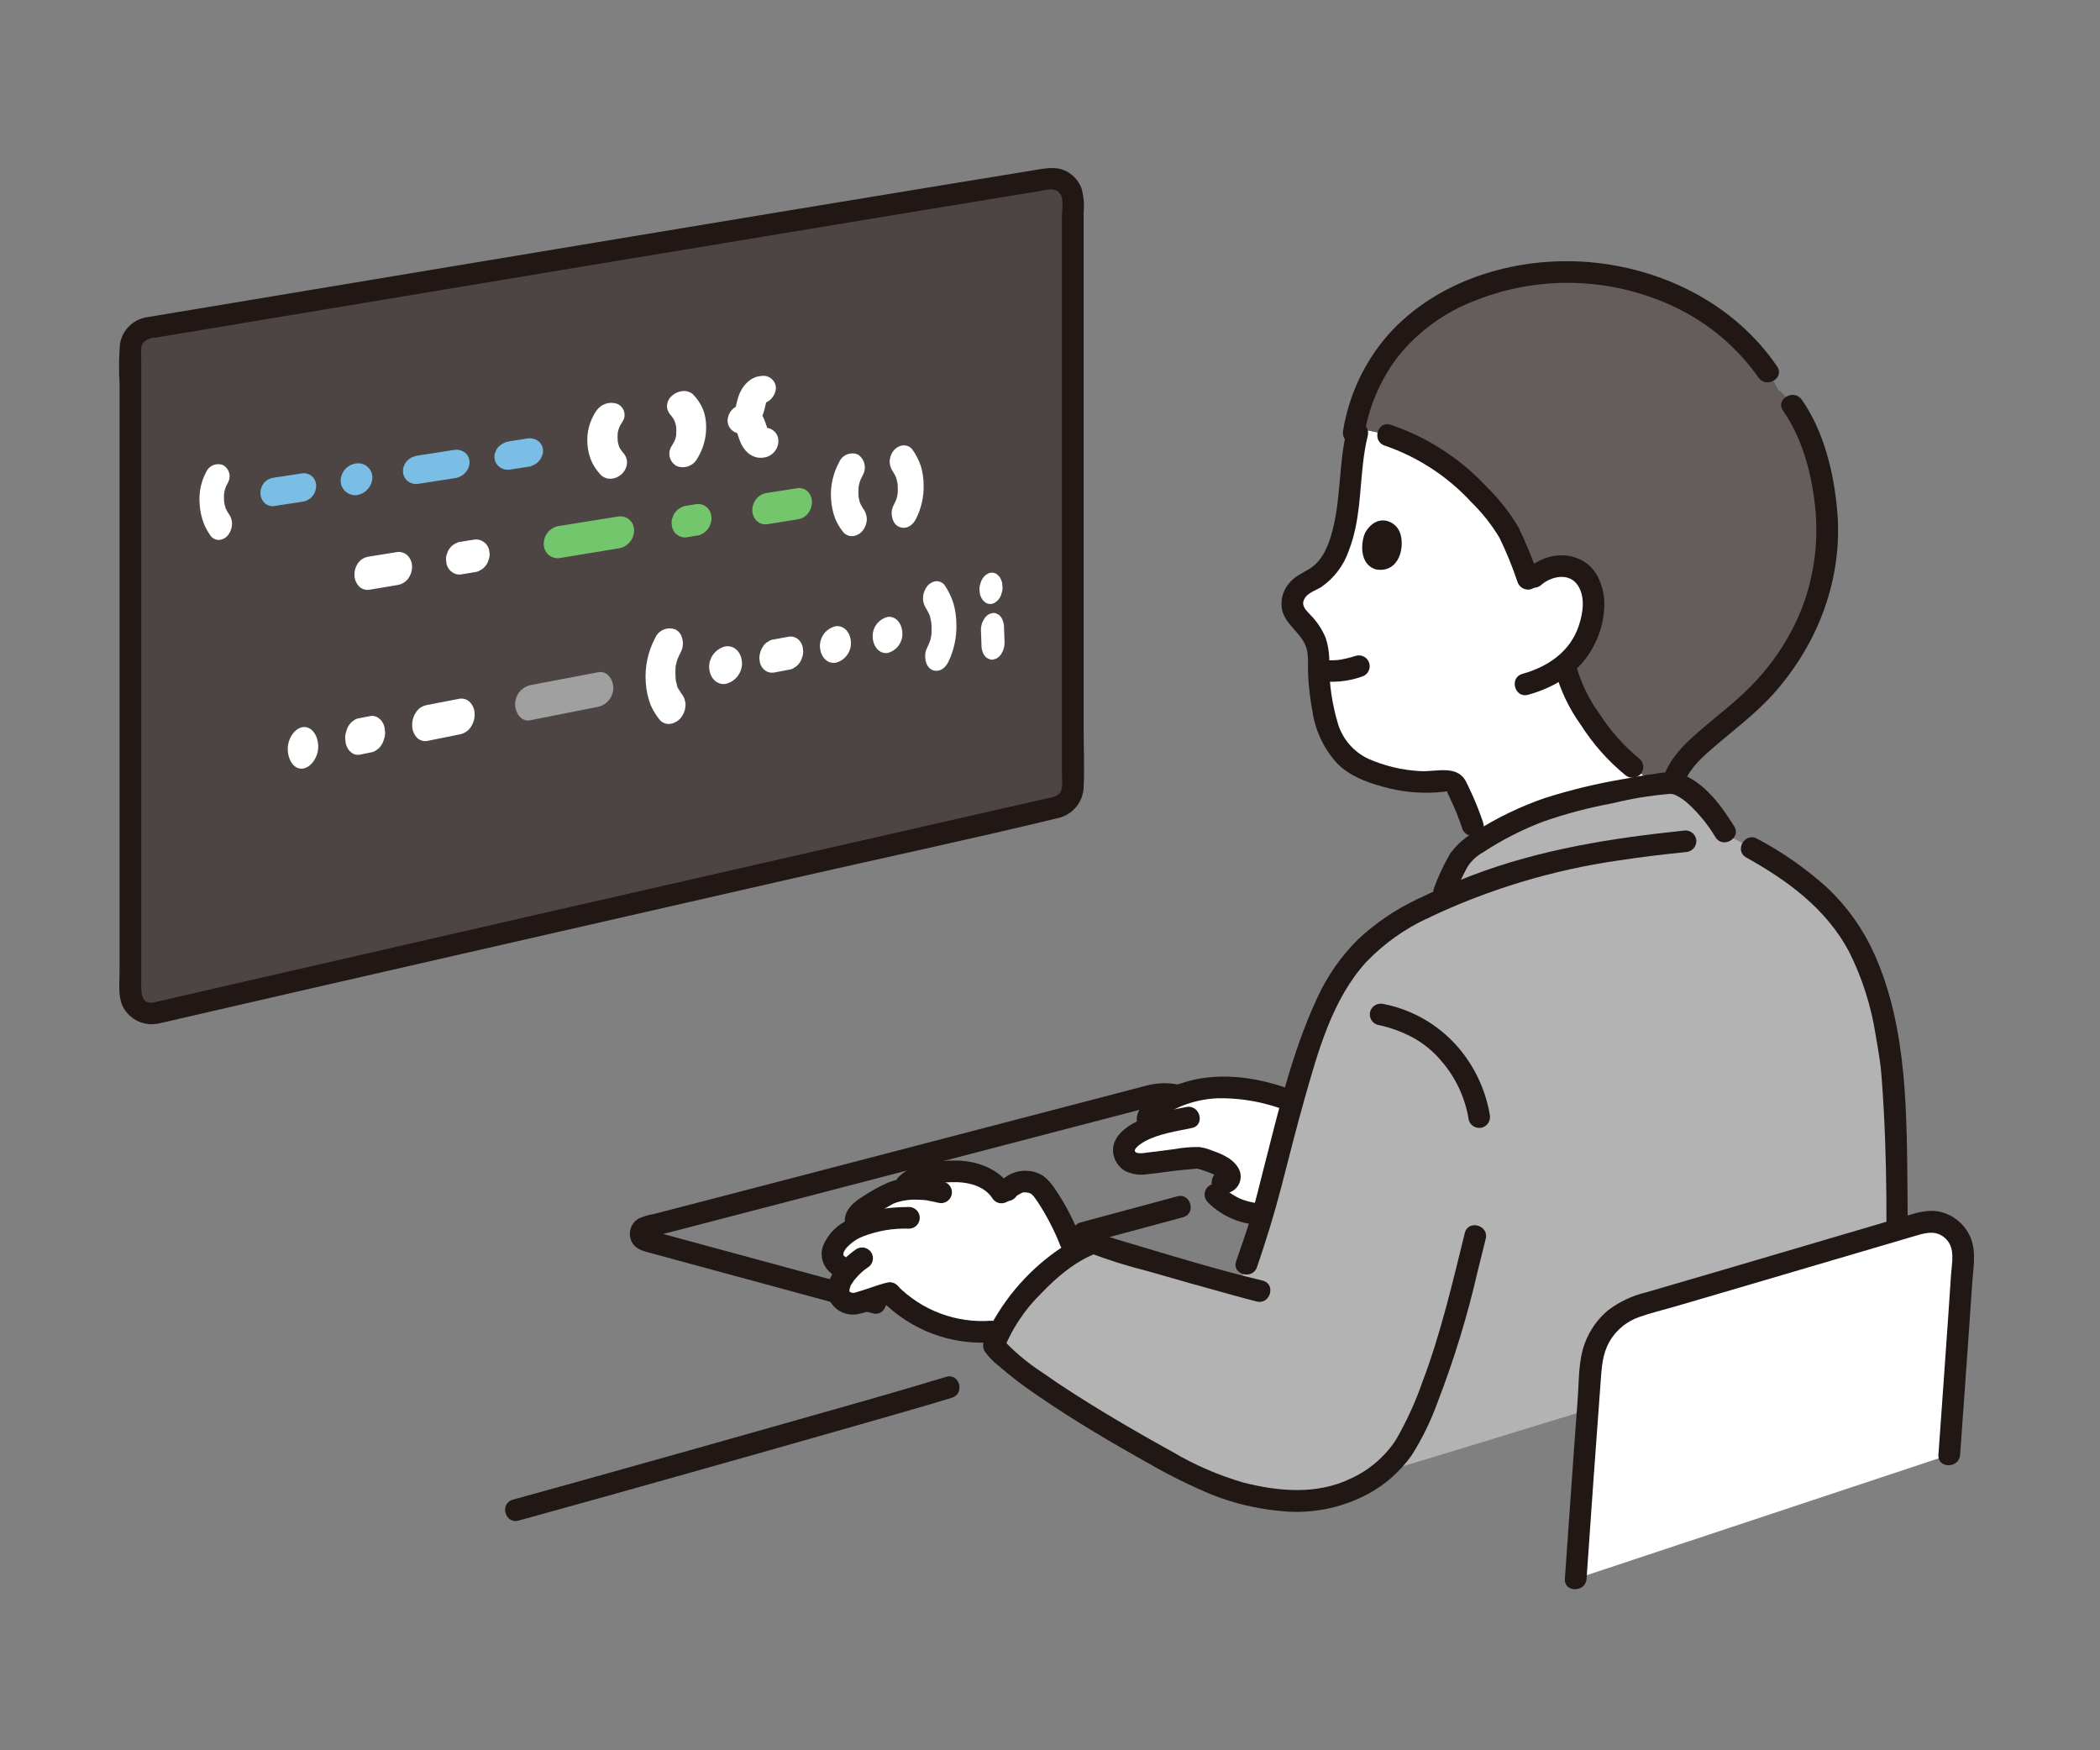
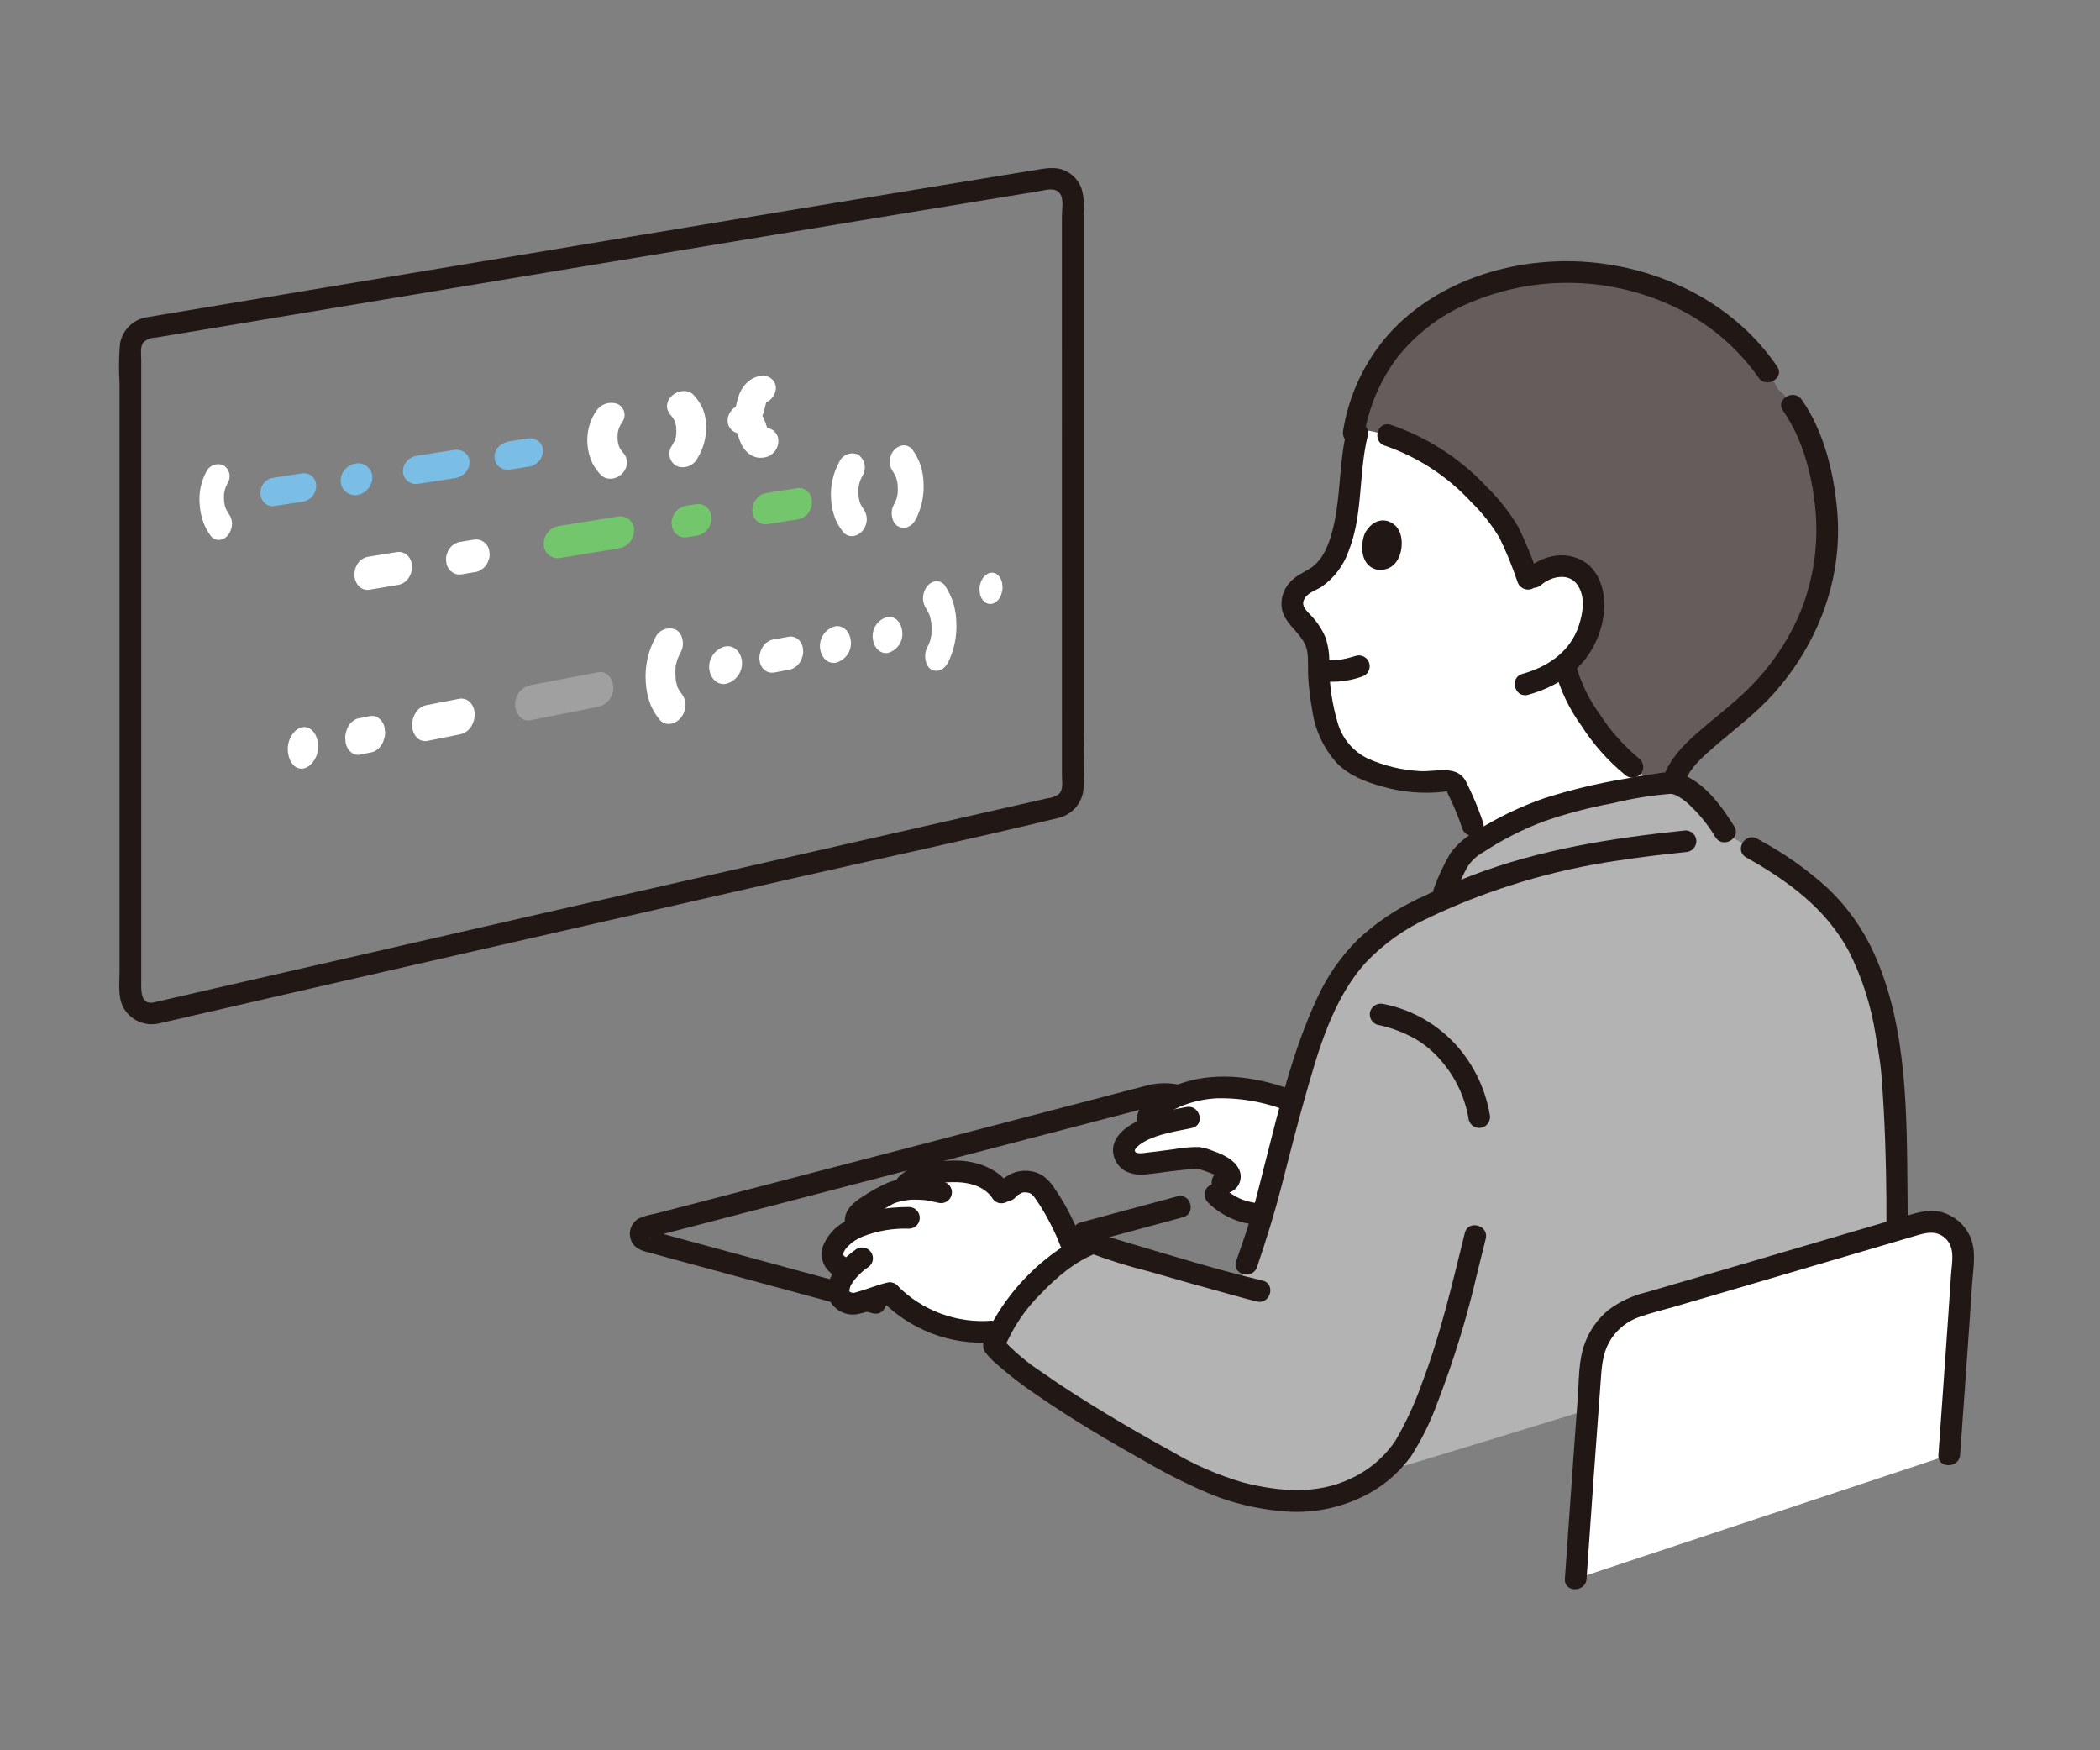
<svg xmlns="http://www.w3.org/2000/svg" width="300" height="250" viewBox="0 0 300 250" fill="none">
  <rect x="0" y="0" width="300" height="250" fill="#808080" stroke="none" />
  <g clip-path="url(#clip0_551_122)">
-     <path d="M22.313 144.685C58.429 136.351 122.837 121.699 150.919 115.313C151.583 115.162 152.177 114.789 152.602 114.257C153.027 113.724 153.258 113.063 153.258 112.382C153.251 84.424 153.249 56.465 153.251 28.505C153.251 28.07 153.157 27.64 152.975 27.244C152.793 26.849 152.526 26.498 152.195 26.216C151.863 25.933 151.474 25.727 151.054 25.61C150.635 25.492 150.195 25.468 149.765 25.538C119.566 30.439 53.075 41.516 21.129 46.848C20.428 46.966 19.792 47.328 19.334 47.87C18.876 48.412 18.625 49.099 18.627 49.809C18.627 61.724 18.634 112.55 18.635 141.762C18.634 142.214 18.736 142.659 18.933 143.066C19.129 143.472 19.415 143.829 19.768 144.11C20.122 144.391 20.534 144.589 20.975 144.689C21.416 144.788 21.873 144.787 22.313 144.685Z" fill="#4D4544" />
    <path d="M22.726 146.178C37.134 142.852 51.55 139.545 65.971 136.256C81.795 132.638 97.619 129.028 113.445 125.425C126.013 122.561 138.637 119.877 151.165 116.843C152.183 116.612 153.095 116.048 153.755 115.24C154.415 114.431 154.785 113.425 154.806 112.382C154.938 109.692 154.806 106.96 154.806 104.265C154.806 98.789 154.806 93.313 154.806 87.838C154.806 76.822 154.806 65.806 154.806 54.79C154.806 49.379 154.806 43.967 154.806 38.556V30.244C154.913 29.107 154.806 27.96 154.489 26.863C154.11 25.878 153.4 25.056 152.481 24.536C150.901 23.658 149.257 24.061 147.582 24.334L143.616 24.98C140.595 25.473 137.574 25.967 134.552 26.463C119.892 28.87 105.233 31.291 90.578 33.728C75.151 36.286 59.725 38.851 44.3 41.422C37.91 42.487 31.518 43.553 25.126 44.62C23.779 44.845 22.43 45.06 21.086 45.294C20.104 45.425 19.19 45.868 18.48 46.558C17.77 47.248 17.3 48.148 17.142 49.125C16.984 50.982 16.962 52.849 17.078 54.709C17.078 67.468 17.078 80.227 17.078 92.987C17.078 108.259 17.078 123.534 17.078 138.81C17.078 140.452 16.831 142.303 17.572 143.819C18.048 144.726 18.812 145.449 19.744 145.876C20.676 146.303 21.723 146.409 22.722 146.178C24.679 145.816 23.85 142.832 21.897 143.193C20.03 143.538 20.177 141.367 20.176 140.19V124.797C20.176 117.161 20.176 109.525 20.176 101.888C20.176 88.181 20.176 74.474 20.176 60.766C20.176 58.508 20.176 56.251 20.176 53.993V51.331C20.176 50.557 19.991 49.488 20.519 48.868C21.008 48.444 21.636 48.213 22.283 48.218L24.375 47.868L28.608 47.162L37.671 45.65C52.226 43.225 66.781 40.803 81.337 38.384C96.179 35.919 111.023 33.462 125.868 31.013C131.992 30.003 138.117 28.997 144.243 27.994L148.224 27.346C149.309 27.169 150.885 26.592 151.542 27.834C151.958 28.621 151.701 29.967 151.701 30.822V42.807C151.701 64.195 151.703 85.583 151.707 106.971C151.707 108.261 151.707 109.551 151.707 110.841C151.707 111.701 151.944 112.781 151.253 113.441C150.76 113.782 150.186 113.986 149.588 114.032L147.769 114.447L139.658 116.291C133.278 117.741 126.897 119.193 120.516 120.646C105.351 124.099 90.188 127.556 75.025 131.017C60.298 134.38 45.574 137.752 30.853 141.134C27.869 141.82 24.884 142.508 21.901 143.196C19.959 143.641 20.781 146.626 22.726 146.178Z" fill="#211715" />
    <path d="M39.1 72.289L43.234 71.657C43.768 71.582 44.257 71.315 44.609 70.907C44.968 70.485 45.168 69.95 45.172 69.396C45.173 69.141 45.121 68.89 45.02 68.656C44.919 68.423 44.771 68.213 44.584 68.04C44.396 67.875 44.176 67.751 43.937 67.677C43.699 67.602 43.447 67.578 43.198 67.606L39.065 68.235C38.552 68.302 38.081 68.553 37.739 68.942C37.392 69.353 37.203 69.874 37.204 70.412C37.204 70.933 37.404 71.433 37.764 71.81C37.937 71.985 38.146 72.119 38.377 72.203C38.609 72.286 38.856 72.317 39.1 72.293V72.289Z" fill="#7ABEE6" />
    <path d="M50.938 70.723C51.556 70.635 52.122 70.33 52.536 69.864C52.95 69.397 53.185 68.799 53.199 68.176C53.194 67.889 53.13 67.607 53.008 67.347C52.887 67.088 52.712 66.857 52.495 66.669C52.278 66.482 52.023 66.343 51.748 66.261C51.474 66.179 51.184 66.156 50.9 66.194C50.293 66.264 49.733 66.552 49.321 67.003C48.91 67.455 48.676 68.04 48.663 68.65C48.663 68.939 48.723 69.226 48.84 69.49C48.957 69.755 49.128 69.993 49.342 70.188C49.556 70.383 49.809 70.532 50.084 70.624C50.358 70.716 50.65 70.75 50.938 70.723Z" fill="#7ABEE6" />
    <path d="M59.666 69.121L64.963 68.299C65.535 68.222 66.064 67.95 66.462 67.531C66.848 67.12 67.069 66.581 67.081 66.017C67.082 65.759 67.025 65.505 66.916 65.272C66.807 65.038 66.647 64.832 66.448 64.668C66.237 64.503 65.995 64.381 65.736 64.311C65.477 64.24 65.207 64.221 64.941 64.255C63.162 64.532 61.395 64.807 59.64 65.079C59.081 65.152 58.562 65.411 58.168 65.814C57.789 66.213 57.575 66.741 57.569 67.291C57.57 67.551 57.626 67.808 57.732 68.046C57.839 68.284 57.995 68.496 58.189 68.67C58.391 68.843 58.627 68.973 58.881 69.051C59.136 69.129 59.404 69.152 59.669 69.121H59.666Z" fill="#7ABEE6" />
    <path d="M72.792 67.082L75.426 66.673C75.721 66.653 76.006 66.561 76.257 66.405C76.523 66.292 76.76 66.12 76.95 65.901C77.152 65.702 77.304 65.459 77.394 65.19C77.526 64.943 77.589 64.664 77.576 64.384C77.578 64.125 77.521 63.87 77.411 63.636C77.3 63.403 77.139 63.196 76.938 63.033C76.723 62.867 76.478 62.745 76.215 62.674C75.953 62.603 75.679 62.585 75.41 62.62L72.776 63.032C72.205 63.118 71.675 63.379 71.258 63.778C71.057 63.968 70.906 64.205 70.818 64.467C70.686 64.711 70.624 64.985 70.637 65.261C70.638 65.523 70.695 65.781 70.805 66.019C70.914 66.256 71.074 66.467 71.273 66.638C71.483 66.81 71.727 66.939 71.988 67.015C72.25 67.091 72.524 67.113 72.794 67.079L72.792 67.082Z" fill="#7ABEE6" />
    <path d="M85.178 58.696C84.222 60.102 83.779 61.794 83.924 63.487C83.99 64.404 84.225 65.302 84.617 66.134C84.958 66.779 85.388 67.375 85.893 67.902C86.102 68.082 86.345 68.216 86.609 68.296C86.872 68.376 87.149 68.4 87.422 68.367C88.01 68.293 88.551 68.012 88.949 67.574C89.344 67.145 89.569 66.585 89.578 66.001C89.552 65.467 89.326 64.963 88.945 64.587C88.766 64.388 89.083 64.742 89.1 64.763C89.055 64.703 89.008 64.646 88.957 64.591C88.88 64.49 88.798 64.387 88.725 64.282C88.581 64.076 88.456 63.858 88.349 63.631L88.567 64.1C88.397 63.704 88.279 63.288 88.218 62.861C88.245 63.039 88.27 63.217 88.296 63.396C88.204 62.767 88.199 62.128 88.282 61.498L88.204 62.039C88.275 61.602 88.399 61.174 88.573 60.766C88.5 60.933 88.428 61.1 88.355 61.267C88.517 60.909 88.706 60.565 88.92 60.235C89.066 60.023 89.162 59.78 89.202 59.526C89.241 59.271 89.223 59.011 89.148 58.764C89.073 58.517 88.944 58.291 88.769 58.101C88.595 57.911 88.38 57.762 88.141 57.667C87.602 57.489 87.02 57.494 86.485 57.68C85.95 57.866 85.49 58.223 85.178 58.696Z" fill="white" />
    <path d="M29.496 67.336C28.716 68.762 28.377 70.388 28.522 72.007C28.579 72.933 28.77 73.845 29.089 74.716C29.359 75.377 29.708 76.004 30.128 76.582C30.277 76.766 30.469 76.911 30.687 77.005C30.905 77.098 31.142 77.138 31.379 77.119C31.63 77.084 31.871 76.998 32.087 76.866C32.303 76.734 32.49 76.559 32.636 76.351C32.974 75.888 33.154 75.329 33.151 74.756C33.13 74.224 32.94 73.713 32.609 73.295C32.459 73.087 32.725 73.45 32.738 73.479C32.702 73.417 32.662 73.357 32.619 73.3C32.551 73.194 32.485 73.088 32.423 72.978C32.302 72.762 32.196 72.539 32.107 72.308C32.168 72.468 32.23 72.628 32.291 72.789C32.147 72.381 32.047 71.958 31.994 71.528C32.016 71.707 32.039 71.888 32.062 72.07C31.982 71.441 31.974 70.805 32.037 70.174C32.017 70.353 31.997 70.531 31.977 70.712C32.031 70.286 32.13 69.867 32.273 69.463C32.214 69.625 32.156 69.787 32.097 69.95C32.226 69.606 32.38 69.273 32.558 68.952C32.801 68.532 32.868 68.032 32.743 67.562C32.619 67.092 32.313 66.69 31.894 66.445C31.455 66.26 30.962 66.249 30.516 66.415C30.069 66.581 29.703 66.911 29.492 67.337L29.496 67.336Z" fill="white" />
    <path d="M95.905 59.382C95.468 58.911 95.8 59.27 95.89 59.382C95.968 59.479 96.043 59.579 96.114 59.682C96.253 59.885 96.375 60.098 96.478 60.321C96.407 60.166 96.335 60.016 96.263 59.863C96.448 60.284 96.573 60.728 96.636 61.184L96.558 60.651C96.641 61.275 96.641 61.908 96.558 62.532L96.636 61.975C96.572 62.379 96.462 62.773 96.306 63.151L96.522 62.632C96.349 63.023 96.148 63.401 95.921 63.763C95.777 63.995 95.683 64.255 95.643 64.526C95.604 64.796 95.621 65.072 95.692 65.336C95.764 65.6 95.89 65.846 96.061 66.059C96.233 66.273 96.446 66.448 96.688 66.576C97.222 66.783 97.814 66.788 98.352 66.59C98.89 66.392 99.336 66.004 99.607 65.499C100.486 64.095 100.928 62.462 100.876 60.807C100.865 59.992 100.709 59.185 100.416 58.424C100.062 57.614 99.558 56.879 98.93 56.257C98.716 56.096 98.473 55.979 98.213 55.912C97.954 55.846 97.684 55.831 97.42 55.87C96.846 55.942 96.313 56.202 95.904 56.609C95.515 56.991 95.29 57.509 95.277 58.054C95.309 58.56 95.534 59.036 95.905 59.382Z" fill="white" />
    <path d="M119.897 65.981C119.005 67.596 118.597 69.433 118.723 71.273C118.775 72.259 118.985 73.23 119.343 74.15C119.643 74.832 120.031 75.472 120.498 76.053C120.673 76.241 120.889 76.385 121.129 76.475C121.37 76.565 121.628 76.597 121.883 76.57C122.43 76.495 122.925 76.206 123.26 75.768C123.627 75.297 123.827 74.718 123.831 74.121C123.815 73.566 123.618 73.031 123.27 72.597C123.111 72.379 123.393 72.763 123.407 72.79C123.368 72.725 123.326 72.662 123.28 72.602C123.208 72.491 123.139 72.379 123.073 72.263C122.944 72.034 122.832 71.796 122.739 71.55C122.803 71.722 122.868 71.892 122.932 72.063C122.779 71.625 122.675 71.171 122.623 70.709C122.645 70.904 122.668 71.098 122.691 71.292C122.611 70.604 122.61 69.909 122.687 69.221C122.663 69.419 122.64 69.616 122.616 69.814C122.68 69.342 122.793 68.877 122.953 68.427L122.755 68.969C122.9 68.584 123.071 68.21 123.266 67.849C123.536 67.365 123.616 66.798 123.489 66.258C123.362 65.719 123.038 65.247 122.58 64.934C122.085 64.717 121.525 64.706 121.022 64.901C120.518 65.097 120.113 65.484 119.895 65.977L119.897 65.981Z" fill="white" />
    <path d="M127.635 67.458C127.254 66.924 127.544 67.33 127.622 67.458C127.69 67.568 127.756 67.68 127.818 67.795C127.939 68.025 128.045 68.263 128.134 68.507C128.072 68.338 128.01 68.168 127.947 68C128.109 68.469 128.217 68.956 128.269 69.449L128.204 68.87C128.277 69.544 128.277 70.224 128.204 70.899C128.227 70.701 128.25 70.503 128.273 70.304C128.217 70.73 128.12 71.148 127.982 71.554L128.172 71.006C128.022 71.414 127.845 71.811 127.642 72.195C127.108 73.229 127.438 74.72 128.306 75.183C129.235 75.677 130.289 75.237 130.845 74.132C131.623 72.606 132.001 70.909 131.944 69.198C131.936 68.316 131.806 67.44 131.557 66.594C131.265 65.711 130.835 64.879 130.283 64.13C130.121 63.948 129.918 63.807 129.69 63.718C129.463 63.63 129.218 63.595 128.976 63.618C128.451 63.687 127.974 63.959 127.65 64.378C127.293 64.831 127.097 65.39 127.094 65.967C127.112 66.51 127.304 67.034 127.641 67.46L127.635 67.458Z" fill="white" />
    <path d="M108.778 53.701C107.101 53.788 105.882 55.316 105.447 56.758C105.302 57.236 105.21 57.727 105.083 58.213C104.985 58.59 105.325 57.794 105.121 58.136C105.076 58.243 105.017 58.344 104.944 58.434L105.136 58.167C105.018 58.285 105.037 58.274 105.193 58.134C105.356 58.005 105.371 57.987 105.239 58.079C105.595 57.915 105.667 57.872 105.461 57.936C104.98 58.114 104.572 58.445 104.299 58.878C104.026 59.311 103.903 59.822 103.95 60.331C104.022 60.81 104.277 61.241 104.661 61.535C105.045 61.829 105.529 61.962 106.01 61.906C105.834 61.935 105.653 61.915 105.489 61.847C105.31 61.774 105.278 61.774 105.417 61.834C105.152 61.642 105.079 61.596 105.198 61.693C105.239 61.724 105.277 61.759 105.312 61.797C105.317 61.789 104.997 61.348 105.248 61.75C105.293 61.827 105.396 62.121 105.298 61.813C105.189 61.469 105.329 61.911 105.354 61.98C105.389 62.081 105.422 62.183 105.456 62.285C105.533 62.528 105.619 62.771 105.718 63.008C105.952 63.669 106.352 64.26 106.88 64.723C107.255 65.032 107.699 65.248 108.174 65.351C108.68 65.433 109.199 65.385 109.681 65.211C110.211 64.998 110.649 64.604 110.917 64.099C111.191 63.592 111.266 63 111.128 62.44C111.051 62.188 110.921 61.954 110.748 61.755C110.575 61.555 110.363 61.393 110.123 61.281C109.884 61.168 109.625 61.106 109.36 61.099C109.096 61.093 108.833 61.141 108.589 61.242C108.911 61.119 109.268 61.121 109.589 61.247C109.294 61.125 109.841 61.493 109.698 61.324C109.466 61.045 109.751 61.334 109.759 61.416C109.711 61.307 109.652 61.203 109.583 61.106C109.696 61.374 109.724 61.437 109.668 61.294C109.645 61.235 109.623 61.175 109.602 61.115C109.567 61.015 109.534 60.913 109.501 60.812C109.428 60.589 109.356 60.367 109.269 60.152C109.053 59.522 108.687 58.953 108.201 58.496C107.593 57.99 106.81 57.742 106.021 57.804C106.204 59.103 106.386 60.427 106.568 61.775C107.993 61.352 108.871 59.84 109.197 58.533C109.315 58.06 109.406 57.592 109.55 57.127C109.628 56.871 109.318 57.567 109.511 57.257C109.725 56.912 109.164 57.608 109.449 57.329C109.734 57.051 109.025 57.613 109.353 57.415L109.036 57.587C108.641 57.659 108.555 57.684 108.771 57.672C109.324 57.599 109.834 57.335 110.213 56.926C110.591 56.517 110.815 55.989 110.845 55.432C110.841 55.177 110.781 54.926 110.671 54.696C110.561 54.465 110.403 54.261 110.208 54.097C110.012 53.933 109.783 53.812 109.537 53.744C109.291 53.675 109.033 53.66 108.781 53.7L108.778 53.701Z" fill="white" />
    <path d="M52.68 84.249L56.808 83.558C57.386 83.465 57.908 83.157 58.27 82.696C58.655 82.198 58.866 81.586 58.868 80.956C58.875 80.366 58.653 79.797 58.249 79.367C58.059 79.175 57.828 79.028 57.573 78.937C57.318 78.847 57.046 78.815 56.777 78.844L52.647 79.512C52.081 79.596 51.569 79.894 51.215 80.343C50.837 80.84 50.633 81.447 50.635 82.072C50.629 82.669 50.844 83.248 51.239 83.697C51.419 83.895 51.644 84.048 51.894 84.144C52.145 84.239 52.414 84.274 52.68 84.246V84.249Z" fill="white" />
    <path d="M65.84 82.051L67.823 81.72C68.119 81.699 68.402 81.597 68.643 81.425C68.913 81.296 69.148 81.102 69.327 80.862C69.532 80.63 69.681 80.356 69.765 80.058C69.896 79.771 69.958 79.456 69.945 79.14C69.918 78.936 69.893 78.733 69.868 78.531C69.774 78.168 69.583 77.836 69.314 77.573L68.88 77.264C68.549 77.09 68.173 77.022 67.803 77.068C67.155 77.154 66.478 77.282 65.817 77.388C65.524 77.408 65.243 77.507 65.001 77.674C64.734 77.799 64.501 77.988 64.324 78.224C64.12 78.451 63.972 78.722 63.891 79.015C63.761 79.303 63.7 79.617 63.714 79.932C63.74 80.136 63.767 80.341 63.791 80.546C63.884 80.916 64.073 81.254 64.341 81.526L64.771 81.848C65.097 82.025 65.471 82.097 65.84 82.053L65.84 82.051Z" fill="white" />
    <path d="M79.846 79.728C82.706 79.256 85.568 78.785 88.43 78.316C89.028 78.211 89.57 77.9 89.963 77.438C90.356 76.976 90.574 76.391 90.581 75.785C90.591 75.505 90.541 75.226 90.435 74.966C90.328 74.707 90.168 74.474 89.963 74.282C89.759 74.09 89.516 73.943 89.251 73.853C88.985 73.762 88.703 73.729 88.424 73.756C85.563 74.213 82.699 74.671 79.832 75.131C79.234 75.229 78.69 75.536 78.296 75.997C77.903 76.458 77.685 77.043 77.682 77.649C77.67 77.933 77.719 78.215 77.824 78.478C77.93 78.742 78.09 78.979 78.295 79.176C78.499 79.372 78.743 79.523 79.011 79.618C79.278 79.714 79.563 79.751 79.846 79.728Z" fill="#74C66D" />
    <path d="M98.075 76.741L99.523 76.508C99.816 76.488 100.098 76.389 100.34 76.223C100.608 76.099 100.842 75.913 101.023 75.681C101.225 75.46 101.375 75.195 101.461 74.907C101.592 74.629 101.655 74.324 101.644 74.017C101.619 73.82 101.593 73.623 101.566 73.427C101.475 73.073 101.288 72.751 101.024 72.498C100.882 72.395 100.739 72.293 100.596 72.194C100.266 72.025 99.893 71.958 99.525 72.004C99.054 72.066 98.56 72.159 98.076 72.236C97.782 72.257 97.499 72.353 97.255 72.516C96.986 72.638 96.75 72.822 96.567 73.053C96.362 73.273 96.211 73.536 96.125 73.824C95.992 74.101 95.929 74.406 95.941 74.714C95.966 74.911 95.991 75.109 96.018 75.307C96.111 75.666 96.301 75.993 96.567 76.252C96.712 76.355 96.855 76.459 96.999 76.562C97.33 76.732 97.705 76.799 98.075 76.756V76.741Z" fill="#74C66D" />
    <path d="M109.547 74.887L113.963 74.18C114.524 74.098 115.035 73.81 115.396 73.373C115.774 72.908 115.983 72.33 115.991 71.732C116.003 71.171 115.792 70.628 115.406 70.222C115.22 70.036 114.995 69.895 114.747 69.808C114.5 69.721 114.236 69.691 113.975 69.72C112.514 69.948 111.041 70.178 109.555 70.411C108.986 70.492 108.466 70.776 108.091 71.211C107.703 71.671 107.486 72.251 107.478 72.853C107.469 73.422 107.687 73.97 108.084 74.379C108.274 74.566 108.505 74.709 108.758 74.797C109.011 74.884 109.281 74.914 109.547 74.884V74.887Z" fill="#74C66D" />
    <path d="M43.289 109.776C44.426 109.621 45.521 108.103 45.458 106.518C45.395 104.933 44.47 103.703 43.25 103.861C42.113 104.009 41.048 105.509 41.111 107.105C41.173 108.701 42.072 109.946 43.291 109.776H43.289Z" fill="white" />
    <path d="M51.341 107.804L52.988 107.467C53.277 107.438 53.55 107.321 53.771 107.133C54.037 106.979 54.261 106.763 54.425 106.503C54.624 106.237 54.767 105.932 54.843 105.609C54.969 105.283 55.027 104.934 55.014 104.585L54.936 103.906C54.85 103.51 54.667 103.142 54.402 102.835L53.986 102.486C53.679 102.293 53.313 102.216 52.955 102.269C52.419 102.356 51.855 102.484 51.307 102.592C51.021 102.619 50.751 102.733 50.532 102.919C50.269 103.07 50.048 103.285 49.888 103.543C49.692 103.81 49.552 104.115 49.479 104.439C49.355 104.767 49.299 105.118 49.314 105.469L49.391 106.154C49.473 106.552 49.653 106.925 49.914 107.237L50.324 107.589C50.627 107.779 50.989 107.855 51.343 107.804H51.341Z" fill="white" />
    <path d="M60.981 105.843L65.706 104.889C66.306 104.769 66.839 104.427 67.198 103.932C67.594 103.383 67.808 102.724 67.81 102.048C67.821 101.419 67.596 100.81 67.18 100.338C66.993 100.134 66.758 99.978 66.497 99.884C66.236 99.79 65.956 99.76 65.681 99.796C64.096 100.103 62.519 100.408 60.951 100.712C60.356 100.826 59.828 101.165 59.479 101.659C59.088 102.216 58.879 102.88 58.88 103.56C58.869 104.195 59.089 104.812 59.5 105.297C59.681 105.503 59.912 105.661 60.169 105.756C60.427 105.852 60.705 105.881 60.977 105.843H60.981Z" fill="white" />
    <path d="M75.741 102.88C78.977 102.235 82.221 101.592 85.474 100.95C86.092 100.801 86.641 100.445 87.03 99.943C87.42 99.441 87.627 98.821 87.618 98.186C87.567 96.914 86.669 95.787 85.465 96.019C82.216 96.633 78.969 97.251 75.724 97.871C75.102 98.023 74.551 98.384 74.163 98.893C73.775 99.402 73.573 100.028 73.591 100.668C73.645 101.968 74.541 103.122 75.741 102.883V102.88Z" fill="#A0A0A0" />
    <path d="M103.658 97.685C104.333 97.528 104.934 97.146 105.36 96.6C105.787 96.055 106.014 95.38 106.003 94.688C105.949 93.247 104.983 92.151 103.665 92.32C102.987 92.471 102.382 92.852 101.952 93.397C101.522 93.942 101.294 94.619 101.306 95.313C101.362 96.764 102.341 97.867 103.658 97.685Z" fill="white" />
    <path d="M119.354 94.671C119.999 94.514 120.57 94.142 120.972 93.615C121.375 93.088 121.584 92.439 121.564 91.777C121.516 90.374 120.612 89.296 119.369 89.448C118.72 89.599 118.144 89.97 117.736 90.496C117.329 91.023 117.116 91.674 117.133 92.34C117.184 93.753 118.112 94.833 119.354 94.669V94.671Z" fill="white" />
    <path d="M126.796 93.268C127.421 93.109 127.972 92.741 128.357 92.224C128.742 91.707 128.937 91.074 128.91 90.431C128.863 89.047 128.001 87.974 126.812 88.115C126.182 88.27 125.625 88.636 125.235 89.153C124.844 89.67 124.644 90.306 124.668 90.953C124.716 92.347 125.607 93.421 126.796 93.268Z" fill="white" />
    <path d="M110.53 96.073L112.705 95.657C112.991 95.629 113.263 95.522 113.49 95.347C113.751 95.21 113.975 95.013 114.144 94.773C114.341 94.535 114.485 94.258 114.565 93.959C114.691 93.666 114.751 93.349 114.741 93.031L114.671 92.411C114.591 92.046 114.411 91.71 114.152 91.441C113.971 91.248 113.746 91.101 113.496 91.013C113.247 90.925 112.979 90.898 112.717 90.934L110.541 91.333C110.253 91.359 109.978 91.465 109.748 91.638C109.483 91.773 109.255 91.971 109.082 92.213C108.711 92.726 108.5 93.336 108.473 93.969L108.546 94.588C108.629 94.956 108.812 95.295 109.075 95.566C109.26 95.759 109.489 95.906 109.742 95.993C109.995 96.079 110.265 96.104 110.53 96.065V96.073Z" fill="white" />
    <path d="M93.584 91.146C92.56 93.078 92.098 95.258 92.25 97.439C92.312 98.568 92.553 99.68 92.965 100.733C93.309 101.51 93.76 102.236 94.304 102.889C94.498 103.085 94.735 103.232 94.997 103.319C95.259 103.405 95.538 103.427 95.811 103.384C96.411 103.275 96.948 102.943 97.314 102.456C97.711 101.937 97.929 101.303 97.933 100.65C97.914 100.053 97.696 99.48 97.314 99.021C97.135 98.789 97.414 99.171 97.449 99.203C97.39 99.136 97.338 99.064 97.294 98.986C97.217 98.873 97.142 98.757 97.071 98.638C96.974 98.477 96.671 98.08 96.684 97.864C96.684 97.93 96.885 98.457 96.771 98.065C96.75 97.996 96.727 97.927 96.707 97.855C96.665 97.709 96.629 97.56 96.598 97.408C96.537 97.229 96.505 97.042 96.504 96.853C96.489 96.886 96.558 97.451 96.534 97.081C96.527 96.958 96.515 96.838 96.507 96.715C96.48 96.291 96.478 95.866 96.501 95.442C96.507 95.348 96.516 95.254 96.522 95.16C96.55 94.778 96.485 95.397 96.494 95.404C96.503 95.203 96.539 95.005 96.601 94.813C96.638 94.642 96.682 94.472 96.732 94.304C96.755 94.198 96.788 94.094 96.83 93.994C96.801 94.05 96.621 94.542 96.753 94.226C96.908 93.846 97.078 93.477 97.268 93.114C97.866 91.971 97.5 90.388 96.505 89.922C95.954 89.699 95.338 89.704 94.79 89.935C94.243 90.165 93.809 90.603 93.584 91.152L93.584 91.146Z" fill="white" />
    <path d="M132.385 87.032C132.35 86.979 132.146 86.649 132.283 86.882C132.329 86.959 132.377 87.036 132.423 87.114C132.493 87.237 132.562 87.363 132.625 87.493C132.695 87.636 132.761 87.784 132.822 87.935C132.844 88.004 132.87 88.072 132.899 88.138C132.874 88.143 132.744 87.622 132.822 87.932C132.91 88.252 132.982 88.576 133.037 88.903C133.057 89.007 133.071 89.111 133.079 89.217C133.079 89.135 133.036 88.695 133.053 89.015C133.064 89.227 133.077 89.439 133.082 89.654C133.09 90.032 133.074 90.406 133.051 90.785C133.03 91.121 133.051 90.56 133.079 90.529C133.059 90.603 133.048 90.68 133.046 90.757C133.019 90.921 132.986 91.085 132.948 91.247C132.915 91.388 132.871 91.524 132.836 91.664C132.767 91.927 133.034 91.112 132.902 91.454C132.876 91.521 132.852 91.59 132.824 91.658C132.701 91.977 132.559 92.286 132.412 92.592C131.898 93.662 132.217 95.178 133.054 95.629C133.947 96.109 134.966 95.635 135.501 94.498C136.303 92.811 136.689 90.957 136.626 89.091C136.616 88.125 136.48 87.164 136.222 86.233C135.926 85.279 135.49 84.375 134.927 83.55C134.777 83.365 134.583 83.22 134.364 83.128C134.144 83.036 133.905 83 133.668 83.023C133.412 83.063 133.166 83.155 132.947 83.292C132.727 83.43 132.538 83.611 132.39 83.824C132.043 84.308 131.855 84.889 131.854 85.485C131.869 86.043 132.053 86.583 132.383 87.033L132.385 87.032Z" fill="white" />
    <path d="M141.59 81.801C141.356 81.814 141.132 81.904 140.953 82.056C140.734 82.179 140.549 82.356 140.417 82.571C140.25 82.796 140.132 83.052 140.07 83.325C139.964 83.604 139.914 83.902 139.924 84.201C139.944 84.397 139.964 84.593 139.984 84.79C140.051 85.133 140.199 85.455 140.414 85.731L140.752 86.045C140.996 86.215 141.293 86.292 141.589 86.261C141.823 86.246 142.045 86.155 142.222 86.002C142.439 85.877 142.619 85.7 142.747 85.486C142.909 85.261 143.023 85.006 143.082 84.735C143.184 84.457 143.231 84.161 143.221 83.864L143.164 83.279C143.099 82.938 142.956 82.616 142.747 82.339L142.418 82.024C142.178 81.852 141.884 81.772 141.59 81.801Z" fill="white" />
-     <path d="M140.135 89.985L140.212 92.169C140.2 92.459 140.249 92.748 140.356 93.017C140.414 93.268 140.533 93.502 140.702 93.697C140.835 93.883 141.022 94.022 141.239 94.094C141.43 94.209 141.657 94.249 141.876 94.209L142.313 94.075C142.607 93.921 142.855 93.693 143.033 93.414L143.287 92.932C143.436 92.567 143.511 92.175 143.507 91.781C143.494 91.071 143.454 90.334 143.429 89.614C143.441 89.326 143.394 89.039 143.29 88.771C143.234 88.521 143.12 88.287 142.955 88.091C142.828 87.903 142.644 87.762 142.431 87.686C142.243 87.569 142.018 87.525 141.799 87.563L141.36 87.69C141.063 87.842 140.81 88.068 140.627 88.347C140.539 88.508 140.452 88.668 140.364 88.83C140.21 89.197 140.131 89.592 140.132 89.99L140.135 89.985Z" fill="white" />
    <path d="M205.747 65.885C202.292 63.399 198.268 61.817 194.044 61.283C193.33 63.978 192.939 66.748 192.882 69.535C192.383 74.298 191.71 80.906 187.162 82.945C186.247 83.315 185.48 83.978 184.982 84.83C183.758 87.129 185.728 88.347 186.896 89.809C187.628 90.751 188.119 91.857 188.326 93.031C188.3 95.356 188.453 97.679 188.783 99.981C188.985 101.602 189.392 103.19 189.995 104.709C190.847 106.918 192.524 108.711 194.672 109.711C198.19 111.302 203.105 112.142 206.374 111.515C206.754 111.444 207.148 111.514 207.48 111.712C207.813 111.91 208.062 112.222 208.181 112.59C209.035 114.31 209.771 116.086 210.384 117.907L211.325 120.248C214.901 117.962 218.773 116.177 222.835 114.943C227.319 113.731 231.868 112.772 236.46 112.07L233.207 109.554C229.066 106.352 224.54 99.502 223.642 95.386C223.642 95.386 223.607 95.231 223.552 94.959C225.732 93.113 227.155 90.529 227.548 87.701C227.883 85.753 227.455 83.284 226.03 81.956C225.52 81.513 224.918 81.188 224.268 81.005C223.618 80.823 222.935 80.787 222.269 80.9C221.365 81.013 220.505 81.357 219.773 81.898C219.294 82.25 218.843 82.638 218.424 83.059C216.797 79.048 216.482 77.203 214.543 74.432C212.07 71.146 209.103 68.263 205.747 65.885Z" fill="white" />
    <path d="M219.773 81.898C219.294 82.25 218.843 82.638 218.424 83.059C216.797 79.048 216.482 77.203 214.543 74.432C210.269 68.815 202.901 62.019 193.488 61.229C194.129 57.483 195.623 53.935 197.855 50.858C198.922 49.341 200.175 47.963 201.585 46.756C203.471 44.954 205.653 43.488 208.034 42.422C215.321 38.955 223.543 37.965 231.445 39.603C240.19 41.277 249.624 47.087 254.011 55.629C258.559 59.315 261.268 69.483 261.027 76.732C260.608 89.398 253.352 97.463 248.482 101.731C245.322 104.499 239.627 108.121 238.944 112.224C238.886 112.808 238.882 113.397 238.932 113.982L233.207 109.554C229.066 106.351 224.54 99.501 223.642 95.385C223.642 95.385 223.607 95.23 223.552 94.959C225.732 93.112 227.155 90.528 227.548 87.7C227.883 85.752 227.455 83.284 226.03 81.955C225.52 81.512 224.918 81.187 224.268 81.005C223.618 80.822 222.935 80.786 222.269 80.899C221.365 81.013 220.505 81.357 219.773 81.898Z" fill="#645D5C" />
    <path d="M197.837 63.653C202.577 65.283 206.835 68.07 210.223 71.762C211.769 73.271 213.112 74.975 214.219 76.83C215.204 78.859 216.058 80.95 216.775 83.089C216.895 83.479 217.158 83.808 217.513 84.01C217.867 84.211 218.285 84.269 218.681 84.173C219.076 84.062 219.411 83.799 219.614 83.443C219.817 83.087 219.872 82.665 219.766 82.269C218.961 79.877 218.003 77.539 216.899 75.269C215.657 73.187 214.151 71.273 212.419 69.575C208.646 65.508 203.917 62.446 198.659 60.668C196.753 60.064 195.939 63.053 197.835 63.653H197.837Z" fill="#211715" />
    <path d="M220.217 83.51C221.671 82.279 224.204 81.758 225.407 83.619C226.498 85.308 226.145 87.516 225.562 89.312C224.341 93.071 221.156 95.229 217.481 96.254C215.563 96.79 216.378 99.778 218.305 99.239C222.243 98.14 225.896 95.885 227.745 92.119C228.741 90.21 229.239 88.08 229.193 85.927C229.055 83.611 228.108 81.111 225.919 80C223.212 78.624 220.237 79.453 218.027 81.323C217.74 81.615 217.579 82.008 217.579 82.418C217.579 82.827 217.74 83.22 218.027 83.512C218.322 83.795 218.715 83.952 219.123 83.952C219.532 83.952 219.924 83.795 220.219 83.512L220.217 83.51Z" fill="#211715" />
    <path d="M195.042 76.051C194.398 77.385 194.125 80.654 196.603 81.342C199.944 81.867 200.773 77.998 199.957 75.981C199.289 74.33 196.69 73.263 195.042 76.051Z" fill="#211715" />
    <path d="M211.876 117.493C211.434 116.155 210.913 114.845 210.339 113.557C210.154 113.143 209.962 112.733 209.766 112.324C209.711 112.212 209.663 112.092 209.601 111.986C209.438 111.705 209.812 112.502 209.573 111.934C208.37 109.088 205.252 110.279 202.864 110.142C200.307 110.005 197.796 109.405 195.454 108.372C194.442 107.893 193.539 107.212 192.802 106.37C192.065 105.528 191.51 104.544 191.17 103.478C190.315 100.677 189.883 97.765 189.888 94.837C189.945 93.564 189.769 92.29 189.368 91.08C188.857 89.864 188.119 88.757 187.193 87.818C186.668 87.253 185.941 86.629 186.234 85.792C186.621 84.687 187.88 84.399 188.764 83.838C190.572 82.587 191.936 80.795 192.659 78.72C194.75 73.469 194.053 67.653 195.393 62.244C195.87 60.309 192.883 59.484 192.405 61.42C191.18 66.38 191.616 71.578 190.159 76.488C189.624 78.284 188.764 80.208 187.104 81.225C186.002 81.899 184.907 82.336 184.083 83.4C183.662 83.911 183.36 84.51 183.2 85.153C183.039 85.795 183.023 86.465 183.153 87.115C183.721 89.501 186.391 90.618 186.76 93.122C186.941 94.352 186.805 95.695 186.899 96.941C187.008 98.502 187.205 100.056 187.488 101.595C187.9 104.366 189.126 106.952 191.011 109.025C192.749 110.791 195.132 111.703 197.479 112.347C200.339 113.171 203.334 113.423 206.292 113.087C206.813 113.02 206.62 112.887 206.86 113.417C206.979 113.68 207.112 113.937 207.235 114.198C207.869 115.536 208.421 116.911 208.886 118.316C209.505 120.198 212.502 119.392 211.873 117.493H211.876Z" fill="#211715" />
    <path d="M254.722 58.659C257.425 62.529 258.756 67.449 259.275 72.094C259.85 77.086 259.217 82.143 257.431 86.841C255.933 90.633 253.747 94.117 250.982 97.115C248.359 100.008 245.237 102.242 242.322 104.812C240.409 106.498 238.511 108.462 237.674 110.926C236.933 113.109 237.455 115.831 237.865 118.035C238.23 119.991 241.216 119.162 240.853 117.212C240.662 116.152 240.537 115.081 240.481 114.005C240.342 113.211 240.418 112.394 240.701 111.639C241.458 109.647 243.263 108.078 244.833 106.719C247.777 104.176 250.863 101.909 253.459 98.98C259.787 91.849 263.297 82.545 262.459 72.966C261.98 67.51 260.573 61.645 257.396 57.093C256.263 55.468 253.576 57.016 254.72 58.656L254.722 58.659Z" fill="#211715" />
    <path d="M193.707 93.671C193.262 93.811 192.813 93.938 192.36 94.044C192.119 94.101 191.877 94.151 191.634 94.195C191.531 94.212 191.427 94.229 191.324 94.246C191.002 94.298 191.68 94.206 191.272 94.253C190.831 94.303 190.388 94.324 189.945 94.315C189.726 94.311 189.511 94.291 189.293 94.276C188.96 94.252 189.615 94.334 189.309 94.281C189.178 94.257 189.048 94.236 188.922 94.209C188.525 94.099 188.102 94.152 187.744 94.355C187.387 94.557 187.125 94.894 187.016 95.289C186.906 95.685 186.959 96.108 187.162 96.465C187.365 96.823 187.701 97.085 188.097 97.194C190.254 97.565 192.471 97.379 194.535 96.652C194.731 96.598 194.915 96.506 195.075 96.381C195.236 96.256 195.37 96.101 195.471 95.924C195.571 95.747 195.636 95.552 195.661 95.35C195.686 95.149 195.671 94.944 195.617 94.748C195.563 94.552 195.471 94.368 195.346 94.208C195.221 94.048 195.065 93.913 194.888 93.813C194.711 93.713 194.516 93.648 194.314 93.623C194.112 93.598 193.908 93.613 193.711 93.667L193.707 93.671Z" fill="#211715" />
    <path d="M222.148 95.797C222.908 98.599 224.169 101.24 225.871 103.593C227.569 106.257 229.674 108.638 232.112 110.649C232.408 110.928 232.8 111.083 233.207 111.083C233.614 111.083 234.006 110.928 234.302 110.649C234.59 110.357 234.752 109.964 234.752 109.554C234.752 109.145 234.59 108.752 234.302 108.46C232.058 106.632 230.115 104.463 228.546 102.031C226.988 99.907 225.832 97.516 225.138 94.975C224.698 93.032 221.71 93.854 222.15 95.797H222.148Z" fill="#211715" />
    <path d="M194.87 62.269C195.515 58.172 197.162 54.298 199.666 50.991C202.557 47.368 206.37 44.588 210.704 42.942C215.305 41.104 220.239 40.245 225.19 40.42C230.142 40.595 235.003 41.8 239.462 43.957C244.161 46.222 248.203 49.65 251.204 53.915C252.316 55.555 255 54.007 253.88 52.353C248.024 43.722 238.184 38.632 227.948 37.53C217.309 36.386 205.606 39.662 198.33 47.79C194.946 51.65 192.714 56.381 191.886 61.446C191.789 61.842 191.847 62.26 192.049 62.614C192.251 62.968 192.58 63.231 192.971 63.35C193.367 63.456 193.789 63.401 194.146 63.198C194.503 62.995 194.765 62.661 194.876 62.266L194.87 62.269Z" fill="#211715" />
    <path d="M187.296 159.461C182.008 158.165 176.708 156.914 171.411 155.652C170.199 155.364 168.981 155.004 167.749 154.815C166.353 154.624 164.932 154.726 163.577 155.115L159.549 156.167C151.676 158.222 143.804 160.277 135.932 162.331C126.985 164.665 118.037 166.998 109.088 169.329C105.372 170.296 101.657 171.262 97.941 172.228L93.448 173.389C92.693 173.516 91.957 173.735 91.255 174.04C90.708 174.352 90.297 174.858 90.102 175.457C89.908 176.056 89.944 176.706 90.203 177.28C90.765 178.501 91.991 178.713 93.164 179.033L96.315 179.891C98.88 180.589 101.445 181.285 104.009 181.98C109.578 183.493 115.148 185.003 120.718 186.511L124.679 187.589C126.606 188.11 127.428 185.125 125.503 184.603C115.329 181.851 105.157 179.09 94.986 176.322L93.56 175.935C93.358 175.865 93.151 175.809 92.941 175.766C92.902 175.761 92.666 175.663 92.64 175.684C92.737 175.607 93.078 176.2 93.046 176.371C92.933 176.977 92.426 176.789 92.972 176.713C93.106 176.686 93.239 176.652 93.369 176.611L94.341 176.358C95.756 175.992 97.17 175.625 98.585 175.258C102.136 174.336 105.687 173.413 109.237 172.488C117.795 170.259 126.352 168.029 134.91 165.796C142.683 163.768 150.456 161.739 158.227 159.71L162.54 158.584C164.328 158.12 165.998 157.556 167.866 157.99C172.958 159.171 178.038 160.406 183.119 161.632C184.236 161.901 185.352 162.172 186.467 162.445C188.403 162.919 189.23 159.934 187.291 159.46L187.296 159.461Z" fill="#211715" />
-     <path d="M168.875 165.563C168.133 165.637 167.391 165.718 166.653 165.824C165.376 166.026 164.09 166.162 162.799 166.233C162.41 166.256 162.022 166.176 161.673 166.002C161.325 165.827 161.028 165.564 160.814 165.239C160.648 164.989 160.556 164.698 160.548 164.398C160.54 164.098 160.616 163.802 160.768 163.543C161.38 162.577 162.283 161.828 163.346 161.404C163.618 161.293 163.946 161.156 164.306 161.017L164.168 160.663C163.603 159.889 164.369 158.846 165.139 158.276C168.001 156.263 171.433 155.22 174.932 155.299C178.27 155.38 181.565 156.075 184.651 157.349C183.232 162.43 181.9 167.901 180.431 173.412L180.011 173.401C177.608 173.33 175.326 172.334 173.641 170.621L174.571 168.889C175.153 169.177 175.823 168.446 175.673 167.852C175.524 167.257 174.926 166.867 174.373 166.536C173.341 166.023 172.253 165.63 171.131 165.364C170.384 165.425 169.627 165.489 168.875 165.563Z" fill="white" />
+     <path d="M168.875 165.563C168.133 165.637 167.391 165.718 166.653 165.824C165.376 166.026 164.09 166.162 162.799 166.233C162.41 166.256 162.022 166.176 161.673 166.002C161.325 165.827 161.028 165.564 160.814 165.239C160.648 164.989 160.556 164.698 160.548 164.398C161.38 162.577 162.283 161.828 163.346 161.404C163.618 161.293 163.946 161.156 164.306 161.017L164.168 160.663C163.603 159.889 164.369 158.846 165.139 158.276C168.001 156.263 171.433 155.22 174.932 155.299C178.27 155.38 181.565 156.075 184.651 157.349C183.232 162.43 181.9 167.901 180.431 173.412L180.011 173.401C177.608 173.33 175.326 172.334 173.641 170.621L174.571 168.889C175.153 169.177 175.823 168.446 175.673 167.852C175.524 167.257 174.926 166.867 174.373 166.536C173.341 166.023 172.253 165.63 171.131 165.364C170.384 165.425 169.627 165.489 168.875 165.563Z" fill="white" />
    <path d="M185.457 156.011C180.999 154.242 176.218 153.266 171.436 154.048C168.578 154.512 160.42 157.154 162.832 161.442C163.81 163.18 166.487 161.621 165.508 159.88C165.475 160.19 165.49 160.246 165.556 160.057C165.621 159.928 165.713 159.814 165.825 159.722C166.099 159.467 166.401 159.245 166.726 159.059C167.433 158.607 168.181 158.223 168.962 157.914C170.508 157.316 172.138 156.966 173.794 156.877C177.52 156.786 181.222 157.51 184.639 158.996C185.036 159.102 185.458 159.048 185.815 158.845C186.171 158.642 186.434 158.308 186.545 157.913C186.644 157.517 186.587 157.098 186.385 156.744C186.183 156.389 185.852 156.126 185.46 156.009L185.457 156.011Z" fill="#211715" />
    <path d="M169.454 158.125C167.441 158.468 165.462 158.983 163.537 159.665C161.596 160.448 158.944 161.938 158.999 164.386C159.026 164.98 159.204 165.557 159.516 166.063C159.827 166.57 160.263 166.988 160.781 167.28C161.788 167.759 162.92 167.907 164.016 167.701C165.178 167.593 166.335 167.405 167.495 167.264C168.101 167.19 168.707 167.128 169.315 167.071C169.595 167.045 169.876 167.019 170.157 166.994L170.718 166.945L170.998 166.921C171.191 166.915 171.186 166.903 170.982 166.886C171.016 166.933 170.716 166.802 170.904 166.878C170.965 166.903 171.038 166.909 171.1 166.928C171.279 166.98 171.457 167.032 171.633 167.089C172.047 167.222 172.455 167.371 172.861 167.525C173.119 167.615 173.367 167.731 173.603 167.869C173.784 168.009 173.972 168.14 174.167 168.261C174.251 168.247 173.973 168.415 174.167 168.148C174.39 167.843 174.034 167.087 174.99 167.396C173.087 166.782 172.273 169.771 174.166 170.381C174.479 170.469 174.806 170.493 175.128 170.451C175.451 170.41 175.761 170.304 176.042 170.14C176.322 169.977 176.567 169.758 176.761 169.498C176.956 169.238 177.096 168.941 177.173 168.626C177.499 167.291 176.65 166.216 175.624 165.491C174.916 165.035 174.152 164.673 173.351 164.414C172.722 164.144 172.062 163.952 171.386 163.842C170.176 163.812 168.966 163.91 167.776 164.135C166.559 164.276 165.349 164.477 164.13 164.594C163.762 164.629 162.29 164.96 162.127 164.412C161.99 163.952 163.264 163.169 163.611 162.986C165.658 161.907 168.05 161.593 170.283 161.111C172.231 160.691 171.406 157.706 169.459 158.126L169.454 158.125Z" fill="#211715" />
    <path d="M180.591 171.848C180.293 171.858 179.995 171.856 179.698 171.838C179.531 171.828 179.365 171.808 179.198 171.793C178.98 171.773 179.493 171.844 179.275 171.803C179.203 171.789 179.129 171.78 179.055 171.767C178.452 171.654 177.859 171.485 177.286 171.264C177.083 171.187 177.298 171.235 177.347 171.293C177.312 171.253 177.192 171.224 177.143 171.202C177.007 171.139 176.874 171.073 176.742 171.004C176.478 170.866 176.22 170.716 175.967 170.554C175.842 170.473 175.719 170.389 175.599 170.301C175.56 170.274 175.297 170.089 175.488 170.224C175.662 170.344 175.46 170.198 175.428 170.171C175.184 169.968 174.952 169.753 174.73 169.527C174.44 169.236 174.046 169.073 173.635 169.073C173.224 169.073 172.83 169.236 172.539 169.527C172.248 169.817 172.085 170.211 172.085 170.621C172.085 171.032 172.248 171.426 172.539 171.716C173.588 172.775 174.843 173.608 176.227 174.164C177.61 174.719 179.093 174.985 180.584 174.946C180.995 174.946 181.389 174.783 181.679 174.493C181.97 174.202 182.133 173.809 182.133 173.398C182.133 172.987 181.97 172.594 181.679 172.303C181.389 172.013 180.995 171.85 180.584 171.85L180.591 171.848Z" fill="#211715" />
    <path d="M153.35 178.944C152.491 175.687 150.984 172.635 148.92 169.972C148.56 169.463 148.04 169.087 147.444 168.904C146.742 168.679 145.983 168.709 145.302 168.989C144.852 169.144 144.447 169.406 144.121 169.752C143.795 170.099 143.559 170.519 143.432 170.977C142.943 170.041 142.237 169.235 141.373 168.628C140.509 168.021 139.511 167.63 138.464 167.488C136.6 167.223 134.706 167.26 132.854 167.598C131.18 167.83 129.344 168.877 129.026 169.92C128.597 169.988 128.175 170.091 127.764 170.229C127.306 170.381 126.863 170.575 126.442 170.81C125.405 171.406 124.38 172.023 123.367 172.661C123.01 172.861 122.716 173.158 122.521 173.517C122.325 173.876 122.235 174.284 122.262 174.692L122.386 175.324C121.561 175.703 120.804 176.213 120.143 176.834C119.561 177.336 119.15 178.006 118.968 178.752C118.885 179.126 118.92 179.515 119.068 179.868C119.215 180.221 119.468 180.52 119.792 180.723L121.182 181.459C120.95 181.727 120.731 182.007 120.529 182.298C119.691 183.495 119.618 184.726 120.081 185.363C120.319 185.645 120.618 185.869 120.956 186.018C121.293 186.167 121.66 186.237 122.029 186.222C122.716 186.189 125.913 184.99 127.085 184.712C128.963 186.629 131.238 188.112 133.751 189.058C136.263 190.005 138.952 190.392 141.629 190.192L142.654 190.559C145.162 185.834 148.846 181.834 153.35 178.944Z" fill="white" />
    <path d="M154.396 176.943C153.442 174.377 152.173 171.939 150.619 169.685C150.198 169.029 149.667 168.451 149.049 167.977C148.392 167.543 147.633 167.288 146.847 167.237C146.087 167.175 145.323 167.295 144.618 167.588C143.914 167.88 143.289 168.337 142.797 168.919C142.517 169.215 142.36 169.607 142.36 170.014C142.36 170.421 142.517 170.813 142.797 171.109C143.09 171.395 143.483 171.555 143.893 171.555C144.303 171.555 144.696 171.395 144.989 171.109C145.07 171.004 145.155 170.914 145.245 170.817C145.493 170.549 145.017 170.937 145.334 170.74C145.556 170.601 145.786 170.486 146.014 170.36C146.177 170.269 145.818 170.401 146.098 170.339C146.444 170.262 145.914 170.313 146.253 170.309C146.403 170.309 146.549 170.309 146.699 170.317C146.413 170.308 146.84 170.347 146.887 170.358C146.933 170.369 147.294 170.475 147.1 170.408C146.922 170.346 147.283 170.521 147.324 170.538C147.466 170.598 147.185 170.384 147.377 170.574C147.472 170.668 147.566 170.76 147.657 170.858C147.947 171.168 147.496 170.62 147.745 170.969C147.822 171.081 147.907 171.192 147.986 171.305C148.137 171.52 148.283 171.738 148.427 171.958C149.047 172.918 149.616 173.911 150.131 174.931C150.383 175.428 150.625 175.93 150.855 176.437C150.916 176.572 150.976 176.706 151.035 176.841C151.043 176.86 151.224 177.295 151.104 176.996C151.207 177.25 151.31 177.505 151.408 177.762C151.525 178.153 151.789 178.484 152.144 178.686C152.499 178.888 152.919 178.945 153.315 178.845C153.709 178.733 154.044 178.47 154.246 178.114C154.449 177.758 154.504 177.337 154.399 176.941L154.396 176.943Z" fill="#211715" />
    <path d="M144.45 169.597C142.814 167.081 139.983 165.94 137.069 165.776C135.482 165.719 133.893 165.835 132.331 166.123C130.869 166.366 129.512 167.037 128.432 168.05C126.991 169.433 129.184 171.62 130.623 170.239C131.366 169.596 132.288 169.195 133.266 169.09C134.439 168.903 135.627 168.825 136.814 168.858C138.663 168.925 140.715 169.528 141.772 171.157C142.857 172.821 145.539 171.272 144.448 169.595L144.45 169.597Z" fill="#211715" />
    <path d="M134.854 168.805C132.239 168.203 129.4 167.893 126.845 168.922C125.592 169.48 124.39 170.143 123.251 170.906C121.918 171.729 120.487 172.924 120.711 174.689C120.724 175.095 120.892 175.482 121.179 175.769C121.467 176.057 121.854 176.224 122.261 176.237C122.671 176.235 123.064 176.071 123.354 175.781C123.644 175.491 123.808 175.099 123.81 174.689C123.786 174.572 123.779 174.452 123.788 174.333C123.771 174.437 123.759 174.455 123.82 174.362C123.908 174.225 124.015 174.102 124.139 173.996C124.222 173.923 124.225 173.919 124.149 173.996L124.339 173.876C124.469 173.803 124.593 173.722 124.72 173.639C125.005 173.462 125.292 173.286 125.581 173.112C126.123 172.784 126.666 172.453 127.224 172.145C127.51 171.964 127.819 171.825 128.144 171.73C129.146 171.422 130.196 171.297 131.242 171.363C131.475 171.368 131.707 171.379 131.94 171.398C132.039 171.406 132.138 171.417 132.236 171.427C132.4 171.444 132.07 171.393 132.354 171.445C132.916 171.548 133.473 171.664 134.03 171.792C134.226 171.846 134.431 171.861 134.633 171.836C134.835 171.811 135.03 171.746 135.207 171.646C135.383 171.545 135.539 171.411 135.664 171.251C135.789 171.09 135.881 170.907 135.935 170.711C135.989 170.515 136.004 170.31 135.979 170.108C135.954 169.907 135.889 169.712 135.789 169.535C135.688 169.358 135.554 169.203 135.393 169.078C135.233 168.953 135.049 168.861 134.853 168.807L134.854 168.805Z" fill="#211715" />
    <path d="M129.846 172.401C126.774 172.418 123.393 172.825 120.722 174.459C119.315 175.224 118.211 176.444 117.591 177.919C117.32 178.668 117.312 179.486 117.57 180.239C117.828 180.992 118.336 181.634 119.01 182.059C120.726 183.082 122.286 180.407 120.574 179.386C120.349 179.252 120.585 179.342 120.58 179.427C120.624 179.497 120.622 179.494 120.574 179.418C120.547 179.379 120.523 179.339 120.502 179.296C120.451 179.199 120.457 179.212 120.521 179.337L120.484 179.199C120.427 179.36 120.561 179.306 120.484 179.181V179.036C120.454 179.191 120.453 179.205 120.48 179.077C120.489 179.037 120.553 178.8 120.536 178.845C120.518 178.89 120.663 178.613 120.691 178.561C120.691 178.561 120.834 178.336 120.756 178.443C121.414 177.632 122.27 177.004 123.242 176.618C125.344 175.799 127.591 175.417 129.846 175.494C130.256 175.494 130.651 175.331 130.941 175.04C131.232 174.75 131.395 174.356 131.395 173.946C131.395 173.535 131.232 173.142 130.941 172.851C130.651 172.561 130.256 172.398 129.846 172.398L129.846 172.401Z" fill="#211715" />
    <path d="M122.372 178.389C120.112 179.946 117.226 182.892 118.595 185.878C118.961 186.524 119.513 187.047 120.179 187.378C120.844 187.709 121.594 187.833 122.331 187.735C123.147 187.588 123.947 187.367 124.722 187.075C125.651 186.771 126.573 186.427 127.522 186.198C127.916 186.086 128.251 185.824 128.454 185.467C128.657 185.111 128.711 184.69 128.606 184.294C128.49 183.902 128.227 183.57 127.872 183.368C127.516 183.166 127.097 183.11 126.7 183.21C125.222 183.566 123.809 184.164 122.346 184.573C122.215 184.609 122.084 184.645 121.952 184.674C121.9 184.686 121.845 184.692 121.793 184.708C121.638 184.753 122.262 184.695 122.031 184.674C121.958 184.667 121.6 184.646 121.848 184.683C122.114 184.722 121.719 184.646 121.655 184.627C121.592 184.599 121.526 184.577 121.459 184.561C121.476 184.561 121.726 184.699 121.592 184.612C121.535 184.576 121.471 184.549 121.413 184.513C121.372 184.489 121.176 184.353 121.363 184.49C121.55 184.627 121.285 184.38 121.237 184.343C121.425 184.494 121.416 184.582 121.34 184.455C121.313 184.409 121.254 184.271 121.353 184.499C121.478 184.791 121.358 184.405 121.334 184.372C121.45 184.527 121.355 184.711 121.354 184.521C121.354 184.458 121.349 184.397 121.349 184.335C121.349 184.345 121.364 184.143 121.359 184.14C121.377 184.154 121.282 184.54 121.346 184.247C121.37 184.141 121.392 184.035 121.423 183.931C121.445 183.857 121.472 183.787 121.495 183.714C121.557 183.516 121.457 183.674 121.477 183.753C121.457 183.671 121.681 183.366 121.721 183.305C121.808 183.164 121.903 183.03 122 182.897C122.032 182.852 122.066 182.808 122.099 182.763C122.212 182.608 121.907 182.991 122.094 182.773C122.282 182.555 122.468 182.333 122.671 182.126C122.89 181.903 123.12 181.692 123.36 181.492L123.491 181.384C123.715 181.199 123.341 181.489 123.498 181.377C123.655 181.266 123.79 181.165 123.939 181.063C124.114 180.961 124.268 180.824 124.391 180.662C124.514 180.5 124.604 180.316 124.656 180.119C124.707 179.923 124.72 179.718 124.692 179.516C124.664 179.315 124.597 179.121 124.495 178.945C124.392 178.77 124.256 178.616 124.093 178.493C123.931 178.37 123.747 178.281 123.55 178.229C123.152 178.125 122.729 178.183 122.375 178.39L122.372 178.389Z" fill="#211715" />
    <path d="M126.019 185.837C128.044 187.883 130.487 189.469 133.18 190.487C135.874 191.506 138.755 191.933 141.629 191.739C142.037 191.729 142.425 191.563 142.714 191.275C143.002 190.987 143.169 190.599 143.178 190.191C143.175 189.782 143.011 189.39 142.721 189.1C142.431 188.811 142.039 188.646 141.629 188.643C139.163 188.833 136.686 188.485 134.369 187.622C132.051 186.759 129.95 185.403 128.209 183.647C126.809 182.225 124.618 184.414 126.019 185.837Z" fill="#211715" />
    <path d="M262.814 178.093C253.316 180.892 242.425 184.099 234.178 186.492C232.302 187.037 230.638 188.142 229.408 189.657C228.177 191.173 227.44 193.028 227.293 194.974C227.128 197.146 226.968 199.28 226.814 201.374C216.38 204.587 203.901 208.401 197.149 210.404C195.369 211.784 193.363 212.844 191.219 213.535C188.043 214.546 183.497 214.96 176.468 213.057C172.994 211.894 169.643 210.392 166.463 208.572C156.522 203.09 145.191 196.116 141.954 192.189C143.849 186.791 150.534 179.631 156.174 177.526C157.956 178.3 170.97 181.981 177.047 183.64C177.659 181.828 178.084 180.573 178.084 180.573C179.055 177.704 180.038 174.885 180.343 173.748C183.308 162.653 185.706 151.696 189.338 143.707C192.446 136.868 196.633 133.009 203.275 129.768C204.121 129.356 204.963 128.959 205.8 128.58C206.11 127.841 206.313 127.362 206.313 127.362C206.971 125.795 208.154 122.693 209.338 121.688C211.54 119.819 217.713 116.354 222.834 114.946C228.455 113.402 236.175 111.928 238.618 111.855C240.819 111.787 244.256 115.14 246.654 119.229C256.582 124.348 263.198 128.875 266.984 138.382C268.527 142.605 269.571 146.993 270.093 151.457C270.616 155.01 270.973 165.029 270.985 175.688L262.814 178.093Z" fill="#B3B3B3" />
    <path d="M240.788 118.614C230.378 119.683 219.976 121.313 210.164 125.082C207.559 126.083 205.002 127.208 202.495 128.428C200.702 129.299 202.271 131.97 204.059 131.101C212.647 127.019 221.804 124.256 231.218 122.905C234.394 122.416 237.591 122.038 240.79 121.71C241.198 121.699 241.585 121.532 241.874 121.244C242.162 120.957 242.328 120.569 242.339 120.162C242.337 119.752 242.172 119.36 241.883 119.071C241.593 118.781 241.2 118.617 240.79 118.614H240.788Z" fill="#211715" />
    <path d="M247.742 118.027C245.953 115.142 243.379 111.573 239.967 110.507C238.865 110.26 237.723 110.258 236.62 110.5C235.003 110.714 233.395 110.991 231.793 111.298C228.043 111.933 224.341 112.83 220.715 113.98C217.204 115.188 213.848 116.807 210.718 118.803C209.333 119.566 208.129 120.619 207.188 121.889C206.246 123.499 205.454 125.192 204.819 126.947C204.713 127.343 204.767 127.765 204.97 128.122C205.173 128.478 205.508 128.74 205.904 128.851C206.3 128.95 206.719 128.892 207.074 128.69C207.429 128.489 207.692 128.158 207.81 127.768C208.321 126.434 208.92 125.136 209.602 123.881C210.165 122.982 210.949 122.243 211.88 121.735C214.591 119.952 217.491 118.474 220.526 117.328C223.749 116.209 227.053 115.339 230.41 114.724C233.023 114.082 235.682 113.642 238.364 113.409C238.729 113.357 239.101 113.424 239.425 113.598C240.083 113.919 240.688 114.339 241.218 114.843C242.723 116.232 244.02 117.829 245.069 119.587C246.117 121.277 248.799 119.724 247.745 118.024L247.742 118.027Z" fill="#211715" />
    <path d="M196.815 146.381C198.66 146.76 200.436 147.419 202.082 148.333C203.551 149.18 204.859 150.281 205.943 151.584C207.993 153.964 209.337 156.87 209.824 159.973C209.935 160.367 210.198 160.702 210.554 160.905C210.911 161.107 211.333 161.162 211.729 161.057C212.121 160.94 212.453 160.677 212.655 160.322C212.857 159.967 212.914 159.548 212.814 159.152C212.186 155.532 210.568 152.157 208.137 149.4C205.391 146.307 201.704 144.2 197.643 143.402C197.247 143.303 196.827 143.361 196.473 143.562C196.118 143.764 195.854 144.095 195.737 144.486C195.632 144.882 195.687 145.303 195.89 145.659C196.093 146.015 196.427 146.277 196.822 146.39L196.815 146.381Z" fill="#211715" />
    <path d="M249.452 122.472C255.4 125.788 260.867 129.785 264.14 135.906C266.032 139.683 267.322 143.733 267.963 147.908C268.158 148.984 268.33 150.064 268.493 151.145C268.513 151.278 268.664 152.39 268.592 151.8C268.611 151.961 268.632 152.122 268.65 152.283C268.737 153.052 268.8 153.823 268.857 154.595C269.654 165.518 269.581 176.568 269.292 187.509C269.21 190.629 269.091 193.749 268.892 196.863C268.806 198.21 268.704 199.556 268.574 200.899C268.519 201.473 268.458 202.046 268.389 202.619C268.377 202.723 268.29 203.402 268.33 203.107C268.292 203.385 268.252 203.662 268.209 203.939C268.112 204.335 268.171 204.753 268.372 205.107C268.574 205.461 268.903 205.725 269.293 205.844C269.69 205.95 270.112 205.895 270.468 205.693C270.825 205.49 271.087 205.155 271.199 204.761C271.875 199.783 272.251 194.769 272.327 189.746C272.535 183.452 272.575 177.152 272.506 170.856C272.381 159.349 272.565 146.941 267.752 136.242C266.162 132.703 263.895 129.509 261.078 126.839C258.03 124.083 254.651 121.718 251.019 119.796C249.276 118.824 247.712 121.499 249.455 122.469L249.452 122.472Z" fill="#211715" />
    <path d="M225.101 225.512C225.803 215.414 226.476 205.722 227.293 194.973C227.44 193.027 228.177 191.172 229.408 189.657C230.638 188.141 232.302 187.036 234.178 186.491C246.138 183.02 263.66 177.84 274.43 174.67C275.156 174.457 275.922 174.423 276.664 174.569C277.407 174.716 278.102 175.04 278.692 175.513C279.282 175.986 279.749 176.594 280.053 177.286C280.357 177.978 280.49 178.733 280.439 179.487C279.449 194.449 279.224 197.056 278.462 207.798L225.101 225.512Z" fill="white" />
    <path d="M226.65 225.513C227.323 215.838 227.997 206.169 228.727 196.502C228.873 194.567 229.101 192.843 230.194 191.19C231.128 189.793 232.483 188.73 234.061 188.154C235.794 187.535 237.616 187.105 239.382 186.589C241.306 186.027 243.229 185.465 245.151 184.901C253.057 182.584 260.961 180.258 268.862 177.924L273.916 176.435C275.388 176.002 276.746 175.761 277.959 176.929C279.353 178.271 278.835 180.327 278.721 182.045C278.586 184.071 278.449 186.097 278.311 188.123C277.863 194.682 277.381 201.239 276.917 207.798C276.776 209.785 279.875 209.777 280.015 207.798C280.45 201.668 280.904 195.54 281.324 189.41C281.462 187.406 281.598 185.401 281.732 183.397C281.88 181.192 282.383 178.773 281.47 176.678C281.095 175.821 280.532 175.059 279.824 174.447C279.116 173.835 278.28 173.388 277.377 173.14C275.431 172.619 273.625 173.295 271.773 173.837C263.625 176.237 255.477 178.636 247.329 181.035C243.282 182.221 239.234 183.405 235.184 184.586C233.207 185.05 231.349 185.923 229.73 187.148C228.218 188.41 227.067 190.049 226.393 191.898C225.483 194.336 225.583 197.143 225.392 199.704C225.178 202.577 224.969 205.451 224.763 208.325C224.35 214.052 223.947 219.781 223.555 225.511C223.417 227.499 226.516 227.491 226.654 225.511L226.65 225.513Z" fill="#211715" />
    <path d="M202.493 128.428C199.369 129.894 196.496 131.842 193.978 134.2C191.529 136.636 189.545 139.498 188.124 142.646C184.569 150.297 182.646 158.653 180.554 166.787C179.957 169.109 179.407 171.446 178.729 173.742C178.092 175.902 177.311 178.025 176.588 180.158C175.947 182.048 178.938 182.86 179.576 180.98C180.857 177.203 182.031 173.461 183.029 169.599C184.119 165.381 185.178 161.154 186.365 156.962C188.276 150.21 190.332 142.715 195.179 137.406C197.715 134.766 200.726 132.627 204.054 131.101C205.843 130.221 204.275 127.55 202.491 128.428H202.493Z" fill="#211715" />
-     <path d="M74.085 217.19C81.606 215.128 89.114 213.016 96.62 210.906C106.183 208.219 115.737 205.51 125.283 202.779C128.855 201.752 132.429 200.729 135.986 199.647C137.888 199.068 137.077 196.079 135.161 196.662C127.692 198.934 120.166 201.032 112.655 203.163C103.103 205.874 93.545 208.563 83.981 211.232C80.408 212.23 76.833 213.221 73.257 214.207C71.337 214.734 72.151 217.721 74.081 217.193L74.085 217.19Z" fill="#211715" />
    <path d="M180.367 182.914C174.046 181.4 167.786 179.484 161.56 177.629C160.223 177.231 158.884 176.834 157.562 176.391C157.379 176.329 157.197 176.265 157.019 176.201C156.942 176.175 156.864 176.141 156.787 176.117C156.75 176.105 156.715 176.087 156.678 176.074C157.106 176.228 156.867 176.112 156.585 176.035C155.444 175.721 153.732 176.902 152.78 177.471C148.042 180.345 144.161 184.435 141.541 189.315C140.98 190.387 139.953 191.987 140.737 193.128C141.275 193.831 141.895 194.467 142.583 195.024C144.401 196.599 146.315 198.058 148.315 199.394C153.391 202.889 158.721 206.021 164.097 209.027C167.02 210.712 170.047 212.207 173.161 213.505C176.177 214.698 179.344 215.466 182.572 215.785C187.047 216.339 191.583 215.48 195.543 213.328C197.965 211.997 200.054 210.137 201.656 207.886C203.164 205.5 204.408 202.956 205.366 200.301C207.705 194.253 209.608 188.046 211.059 181.726C211.46 180.129 211.852 178.53 212.248 176.932C212.727 174.997 209.74 174.173 209.26 176.108C207.493 183.248 205.823 190.483 203.21 197.373C202.206 200.262 200.928 203.049 199.394 205.696C197.811 208.092 195.585 209.995 192.969 211.185C188.151 213.529 182.666 213.043 177.617 211.759C174.044 210.715 170.617 209.226 167.416 207.328C164.275 205.606 161.169 203.821 158.099 201.972C154.954 200.077 151.84 198.12 148.843 195.999C146.713 194.617 144.768 192.97 143.055 191.097L143.454 192.603C144.664 189.64 146.47 186.956 148.761 184.719C150.965 182.419 153.581 180.177 156.592 179.021L155.398 178.866C158.211 179.94 161.087 180.845 164.008 181.575C167.967 182.723 171.934 183.841 175.909 184.931C177.12 185.263 178.329 185.609 179.55 185.902C181.486 186.366 182.314 183.382 180.373 182.917L180.367 182.914Z" fill="#211715" />
    <path d="M155.195 177.589C159.8 176.351 164.404 175.109 169.007 173.864C170.929 173.342 170.113 170.355 168.184 170.879C163.581 172.128 158.977 173.37 154.371 174.604C152.448 175.122 153.264 178.109 155.195 177.589Z" fill="#211715" />
  </g>
  <defs>
    <clipPath id="clip0_551_122">
      <rect width="265" height="203" fill="white" transform="translate(17 24)" />
    </clipPath>
  </defs>
</svg>